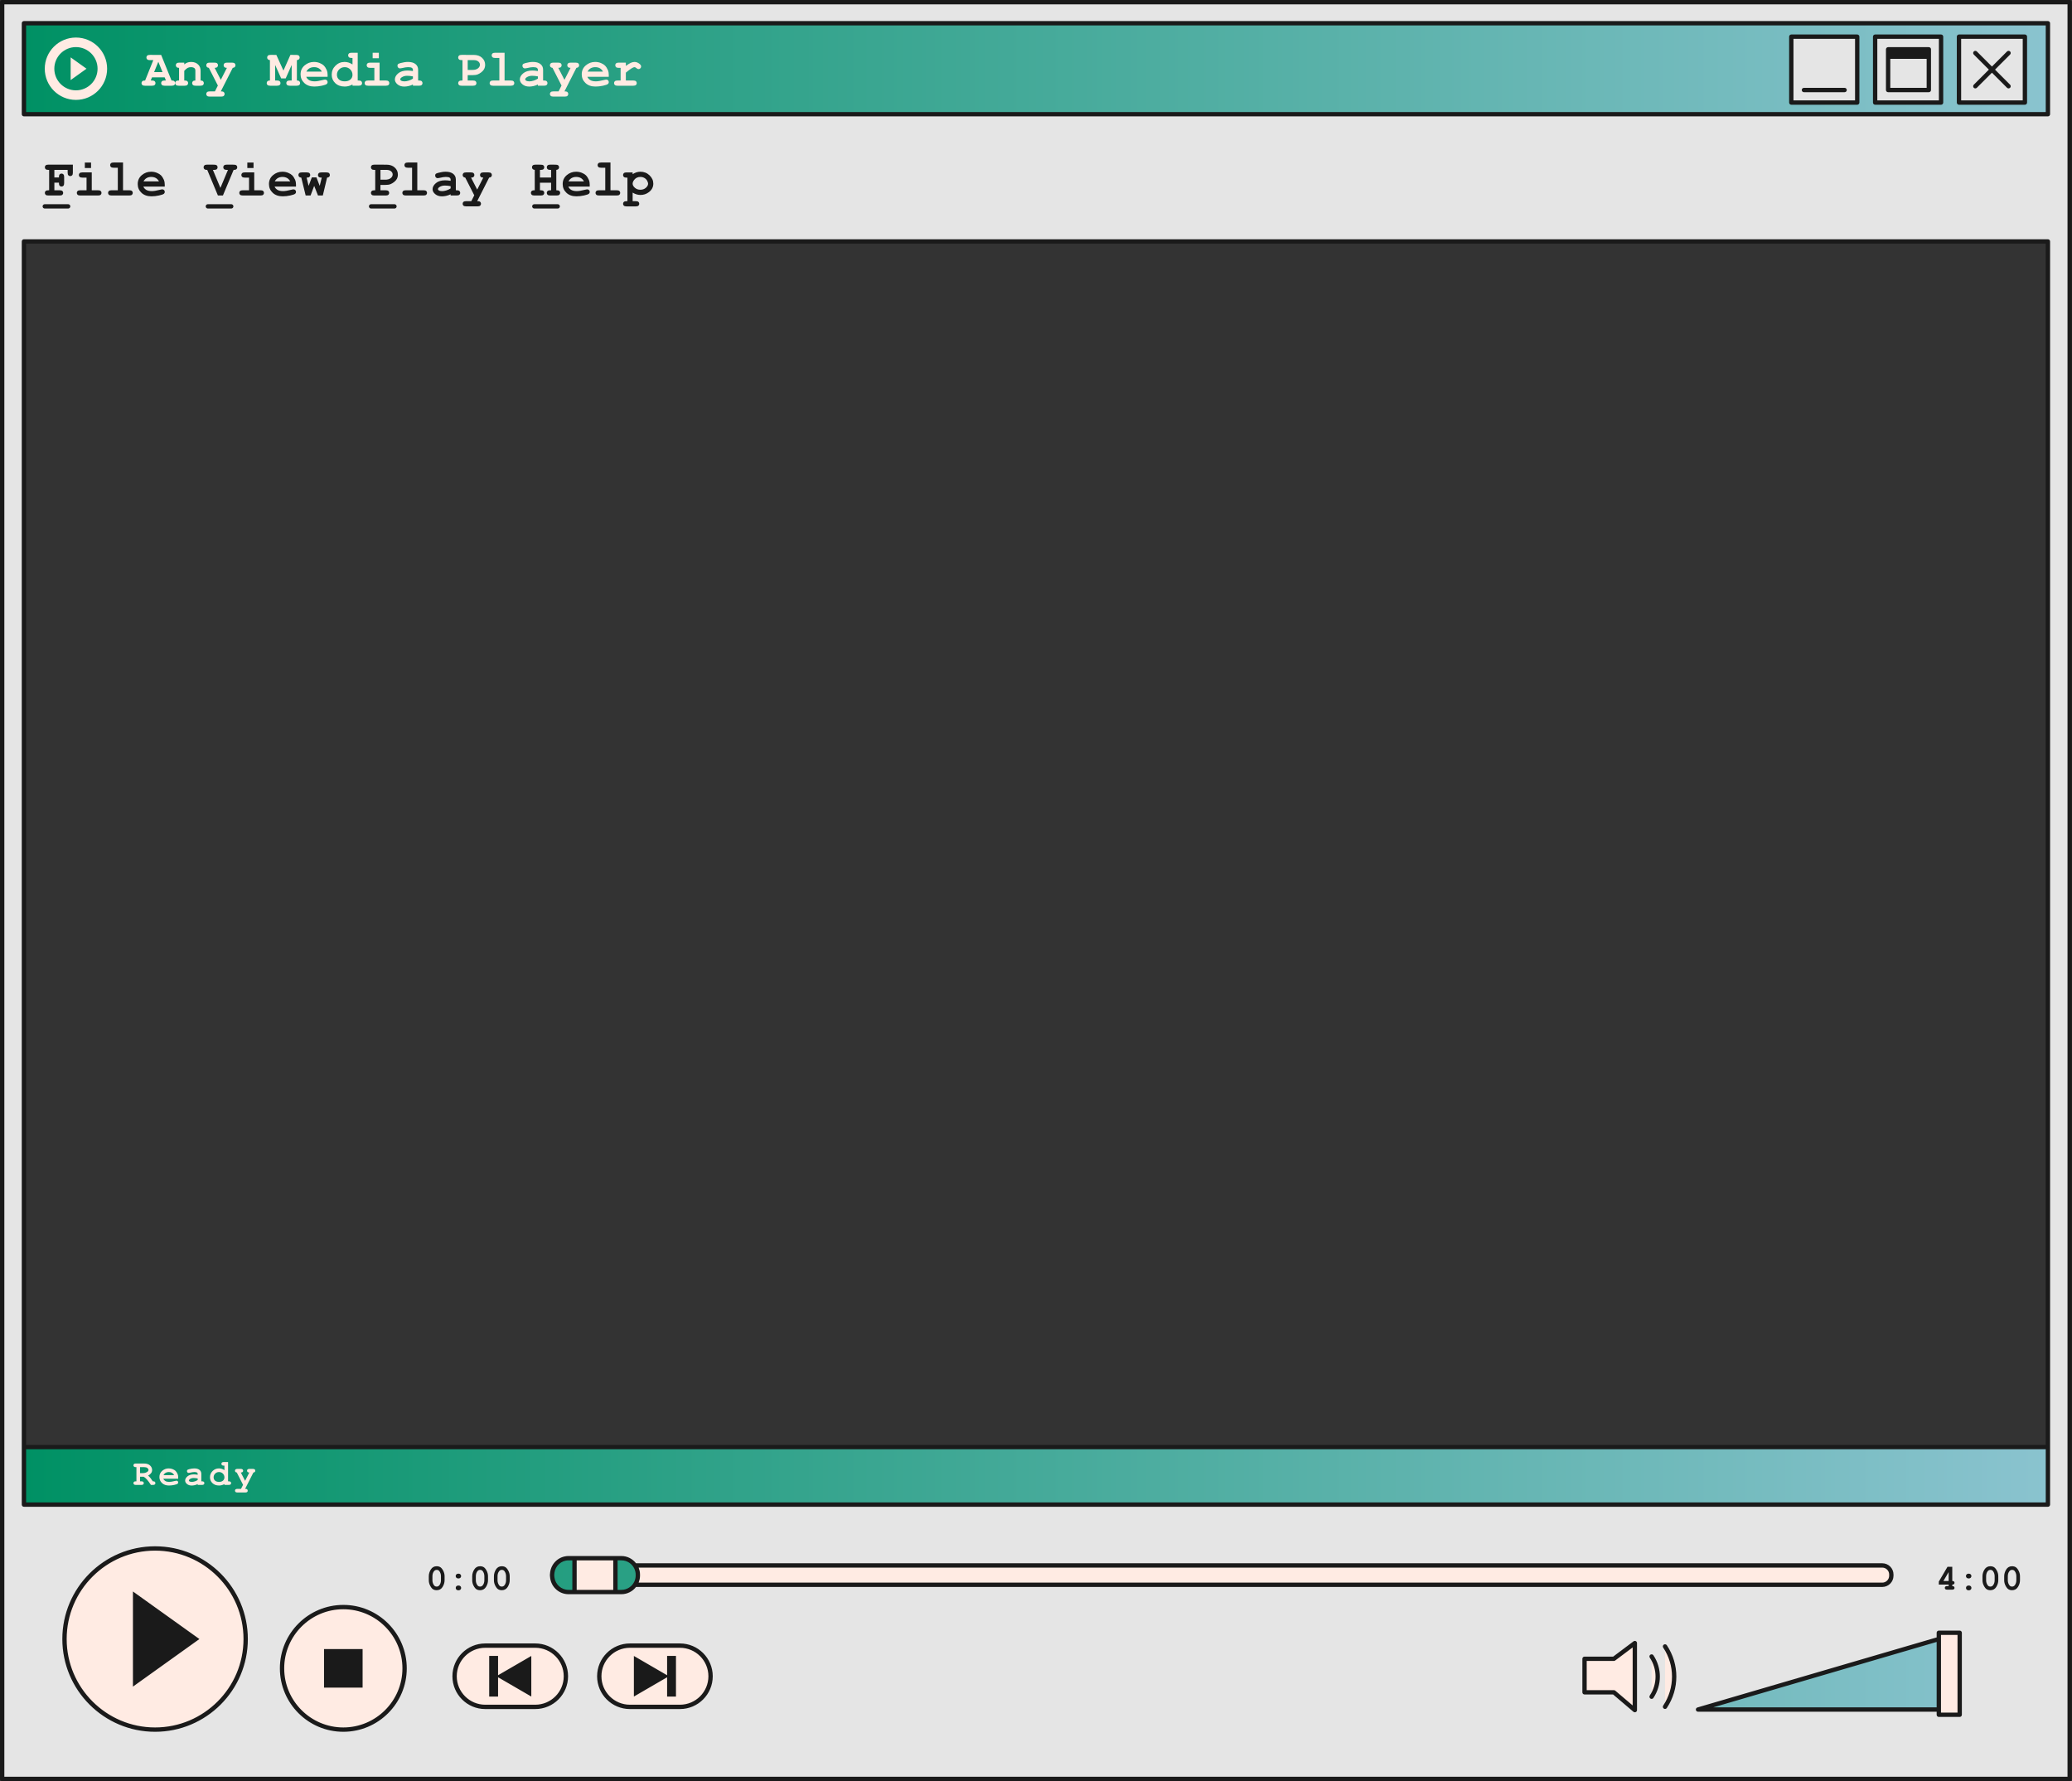
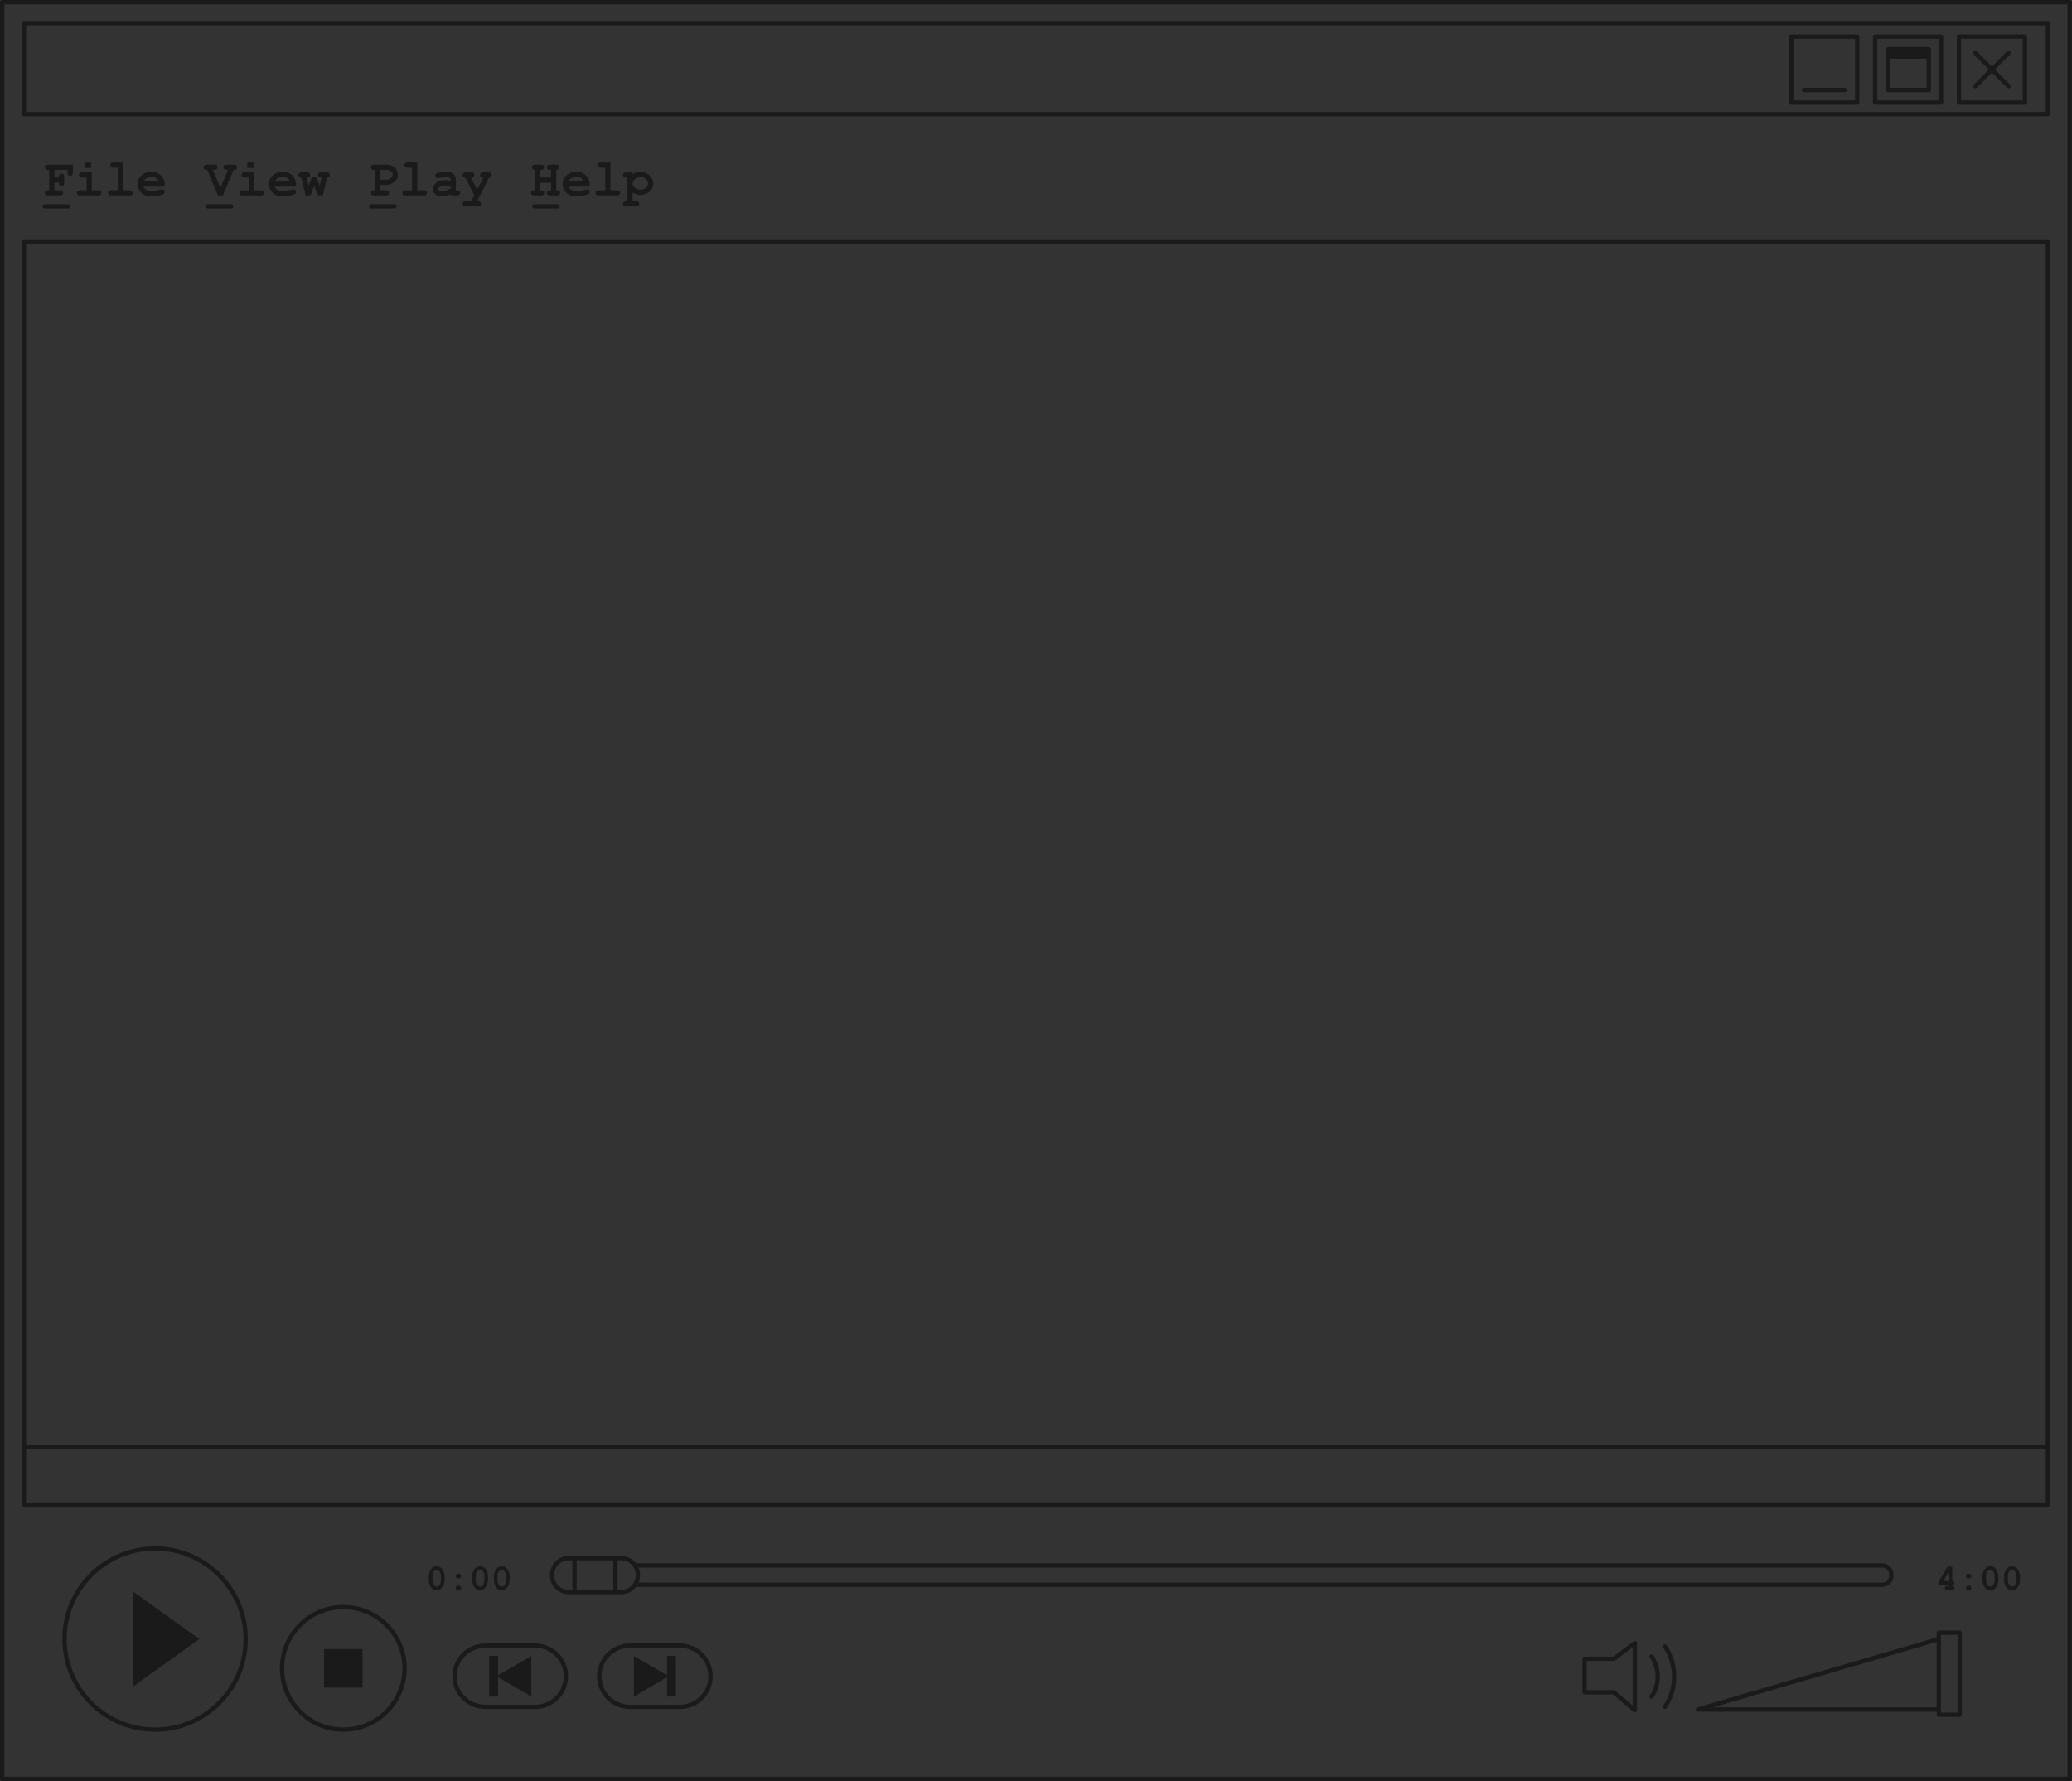
<svg xmlns="http://www.w3.org/2000/svg" xmlns:xlink="http://www.w3.org/1999/xlink" height="410.6" preserveAspectRatio="xMidYMid meet" version="1.0" viewBox="0.0 0.0 477.6 410.6" width="477.6" zoomAndPan="magnify">
  <rect x="0.0" y="0.0" width="477.6" height="410.6" fill="#333333" stroke="none" />
  <g id="change1_1">
-     <path d="M0.5,0.5v409.57h476.566V0.5H0.5z M472.048,346.834H5.518V55.656h466.53V346.834z" fill="#E5E5E5" />
-   </g>
+     </g>
  <g>
    <linearGradient gradientUnits="userSpaceOnUse" id="a" x1="5.518" x2="472.048" xlink:actuate="onLoad" xlink:show="other" xlink:type="simple" y1="199.715" y2="199.715">
      <stop offset="0" stop-color="#009164" />
      <stop offset="1" stop-color="#8ac3cf" />
    </linearGradient>
-     <path d="M472.048,346.834H5.518v-13.267h466.53V346.834z M391.398,394.074h55.505v-16.253L391.398,394.074z M131.047,366.987h12.188c2.093,0,3.79-1.697,3.79-3.79v-0.223c0-2.093-1.697-3.79-3.79-3.79h-12.188 c-2.093,0-3.79,1.697-3.79,3.79v0.223C127.258,365.29,128.954,366.987,131.047,366.987z M472.048,5.356v20.967H5.518V5.356H472.048 z M428.094,8.452H412.9v15.194h15.194V8.452z M447.418,8.452h-15.194v15.194h15.194V8.452z M466.743,8.452h-15.193v15.194h15.193 V8.452z" fill="url(#a)" />
  </g>
  <g id="change2_1">
-     <path d="M56.628,377.821c0,11.532-9.348,20.88-20.88,20.88s-20.88-9.348-20.88-20.88 c0-11.532,9.348-20.88,20.88-20.88S56.628,366.289,56.628,377.821z M79.136,370.453c-7.801,0-14.124,6.324-14.124,14.124 s6.324,14.124,14.124,14.124s14.124-6.324,14.124-14.124S86.936,370.453,79.136,370.453z M130.442,386.399L130.442,386.399 c0-3.9-3.162-7.062-7.062-7.062h-11.533c-3.9,0-7.062,3.162-7.062,7.062v0c0,3.9,3.162,7.062,7.062,7.062h11.533 C127.281,393.461,130.442,390.299,130.442,386.399z M163.79,386.399L163.79,386.399c0-3.9-3.162-7.062-7.062-7.062h-11.533 c-3.9,0-7.062,3.162-7.062,7.062v0c0,3.9,3.162,7.062,7.062,7.062h11.533C160.628,393.461,163.79,390.299,163.79,386.399z M141.857,359.184h-9.431v7.803h9.431V359.184z M127.258,362.947v0.027c0-0.158,0.028-0.309,0.046-0.462 C127.275,362.652,127.258,362.797,127.258,362.947z M127.258,363.197v0.027c0,0.149,0.017,0.294,0.046,0.435 C127.285,363.506,127.258,363.355,127.258,363.197z M433.866,360.855H146.378c0.408,0.605,0.647,1.334,0.647,2.119v0.223 c0,0.785-0.239,1.514-0.647,2.119h287.488c1.155,0,2.091-0.936,2.091-2.091v-0.278 C435.957,361.792,435.021,360.855,433.866,360.855z M372.002,382.372h-6.763v7.729h6.763l4.831,4.106v-15.458L372.002,382.372z M380.697,391.116L380.697,391.116c1.872-2.808,1.872-6.467,0-9.275l0,0 M383.789,393.435L383.789,393.435 c2.808-4.212,2.808-9.7,0-13.912h0 M451.713,376.376h-4.81v18.901h4.81V376.376z M38.244,18.557h-0.293 c-0.289,0-0.495,0.056-0.618,0.167s-0.185,0.255-0.185,0.431c0,0.18,0.062,0.325,0.185,0.437s0.329,0.167,0.618,0.167h1.617 c0.289,0,0.494-0.056,0.615-0.167s0.182-0.255,0.182-0.431c0-0.211-0.09-0.381-0.27-0.51c-0.09-0.062-0.275-0.094-0.557-0.094 l-2.391-5.9l-2.596-0.006c-0.289,0-0.495,0.056-0.618,0.167s-0.185,0.257-0.185,0.437s0.062,0.325,0.185,0.437 s0.329,0.167,0.618,0.167h0.785l-1.887,4.699c-0.297-0.008-0.51,0.045-0.639,0.158s-0.193,0.26-0.193,0.439 s0.062,0.325,0.185,0.437s0.329,0.167,0.618,0.167h1.617c0.289,0,0.495-0.056,0.618-0.167s0.185-0.255,0.185-0.431 c0-0.18-0.062-0.325-0.185-0.437s-0.329-0.167-0.618-0.167h-0.293l0.293-0.732h2.918L38.244,18.557z M35.52,16.624l0.973-2.379 l0.967,2.379H35.52z M41.332,14.438c-0.289,0-0.495,0.056-0.618,0.167s-0.185,0.255-0.185,0.431s0.061,0.32,0.182,0.434 s0.309,0.17,0.562,0.17v2.918c-0.309,0-0.51,0.029-0.604,0.088c-0.188,0.121-0.281,0.291-0.281,0.51 c0,0.18,0.062,0.325,0.185,0.437s0.329,0.167,0.618,0.167h1.365c0.289,0,0.495-0.056,0.618-0.167s0.185-0.255,0.185-0.431 c0-0.227-0.096-0.398-0.287-0.516c-0.09-0.059-0.289-0.088-0.598-0.088v-2.232c0.32-0.348,0.585-0.575,0.794-0.683 s0.452-0.161,0.729-0.161c0.367,0,0.643,0.078,0.826,0.234c0.141,0.121,0.211,0.312,0.211,0.574v2.268 c-0.254,0-0.441,0.056-0.562,0.167s-0.182,0.255-0.182,0.431c0,0.18,0.062,0.325,0.185,0.437s0.329,0.167,0.618,0.167h1.084 c0.289,0,0.495-0.056,0.618-0.167s0.185-0.255,0.185-0.431c0-0.18-0.061-0.325-0.182-0.437s-0.309-0.167-0.562-0.167v-2.232 c0-0.57-0.164-1.031-0.492-1.383c-0.414-0.441-0.977-0.662-1.688-0.662c-0.309,0-0.595,0.047-0.858,0.141s-0.505,0.234-0.724,0.422 v-0.404H41.332z M49.541,21.065h-1.195c-0.289,0-0.495,0.056-0.618,0.167s-0.185,0.257-0.185,0.437 c0,0.176,0.062,0.319,0.185,0.431s0.329,0.167,0.618,0.167h2.619c0.289,0,0.495-0.056,0.618-0.167s0.185-0.255,0.185-0.431 c0-0.223-0.094-0.395-0.281-0.516c-0.094-0.059-0.291-0.088-0.592-0.088l2.754-5.426c0.207-0.016,0.363-0.079,0.469-0.19 s0.158-0.247,0.158-0.407c0-0.18-0.062-0.325-0.185-0.437s-0.327-0.167-0.612-0.167h-1.131c-0.289,0-0.495,0.056-0.618,0.167 s-0.185,0.255-0.185,0.431c0,0.18,0.062,0.325,0.185,0.437s0.313,0.167,0.571,0.167l-1.406,2.76l-1.418-2.76 c0.266,0,0.46-0.056,0.583-0.167s0.185-0.255,0.185-0.431c0-0.18-0.062-0.325-0.185-0.437s-0.329-0.167-0.618-0.167h-1.096 c-0.289,0-0.495,0.056-0.618,0.167s-0.185,0.257-0.185,0.437c0,0.156,0.051,0.289,0.152,0.398s0.25,0.176,0.445,0.199l2.08,4.078 L49.541,21.065z M64.811,18.071h1.043l1.377-3.094v3.58h-0.439c-0.285,0-0.489,0.056-0.612,0.167s-0.185,0.255-0.185,0.431 c0,0.18,0.062,0.325,0.185,0.437s0.327,0.167,0.612,0.167h1.582c0.289,0,0.495-0.056,0.618-0.167s0.185-0.255,0.185-0.431 s-0.061-0.32-0.182-0.434s-0.309-0.17-0.562-0.17v-4.699c0.207-0.02,0.365-0.084,0.475-0.193s0.164-0.246,0.164-0.41 c0-0.18-0.062-0.324-0.185-0.434s-0.329-0.164-0.618-0.164l-1.33-0.006l-1.605,3.621l-1.635-3.615l-1.318-0.006 c-0.289,0-0.495,0.056-0.618,0.167s-0.185,0.257-0.185,0.437c0,0.164,0.054,0.301,0.161,0.41s0.267,0.174,0.478,0.193v4.699 c-0.254,0-0.441,0.056-0.562,0.167s-0.182,0.255-0.182,0.431c0,0.18,0.062,0.325,0.185,0.437s0.329,0.167,0.618,0.167h1.576 c0.289,0,0.495-0.056,0.618-0.167s0.185-0.255,0.185-0.431c0-0.18-0.062-0.325-0.185-0.437s-0.329-0.167-0.618-0.167h-0.434v-3.58 L64.811,18.071z M75.51,17.198c0-0.391-0.062-0.734-0.188-1.031c-0.184-0.426-0.416-0.783-0.697-1.072 c-0.199-0.199-0.503-0.385-0.911-0.557s-0.856-0.258-1.345-0.258c-0.812,0-1.53,0.265-2.153,0.794s-0.935,1.216-0.935,2.06 c0,0.793,0.288,1.461,0.864,2.004s1.345,0.814,2.306,0.814c0.559,0,1.141-0.065,1.746-0.196s0.986-0.269,1.143-0.413 c0.117-0.109,0.176-0.242,0.176-0.398c0-0.172-0.055-0.314-0.164-0.428s-0.244-0.17-0.404-0.17c-0.117,0-0.328,0.039-0.633,0.117 c-0.738,0.191-1.33,0.287-1.775,0.287c-0.543,0-0.974-0.096-1.292-0.287s-0.54-0.443-0.665-0.756h4.928V17.198z M70.617,16.506 c0.188-0.344,0.43-0.601,0.727-0.771s0.648-0.255,1.055-0.255c0.41,0,0.764,0.085,1.061,0.255s0.537,0.427,0.721,0.771H70.617z M81.047,12.159c-0.289,0-0.495,0.056-0.618,0.167s-0.185,0.257-0.185,0.437c0,0.176,0.062,0.319,0.185,0.431 s0.329,0.167,0.618,0.167h0.205v1.494c-0.293-0.191-0.59-0.335-0.891-0.431s-0.607-0.144-0.92-0.144 c-0.832,0-1.537,0.287-2.115,0.861s-0.867,1.268-0.867,2.08c0,0.777,0.275,1.427,0.826,1.948s1.277,0.782,2.18,0.782 c0.32,0,0.63-0.041,0.929-0.123s0.585-0.203,0.858-0.363v0.293h1.406c0.289,0,0.495-0.056,0.618-0.167s0.185-0.255,0.185-0.431 c0-0.18-0.062-0.325-0.188-0.437s-0.33-0.167-0.615-0.167h-0.205v-6.398H81.047z M80.777,18.326 c-0.316,0.283-0.758,0.425-1.324,0.425c-0.57,0-1.012-0.142-1.324-0.425s-0.469-0.646-0.469-1.087c0-0.484,0.174-0.898,0.521-1.242 s0.771-0.516,1.271-0.516c0.504,0,0.93,0.172,1.277,0.516s0.521,0.764,0.521,1.26C81.252,17.686,81.094,18.042,80.777,18.326z M85.324,14.438c-0.289,0-0.495,0.056-0.618,0.167s-0.185,0.255-0.185,0.431c0,0.18,0.062,0.325,0.188,0.437 s0.33,0.167,0.615,0.167h0.967v2.918H84.85c-0.289,0-0.495,0.056-0.618,0.167s-0.185,0.255-0.185,0.431 c0,0.18,0.062,0.325,0.185,0.437s0.329,0.167,0.618,0.167h4.084c0.289,0,0.495-0.056,0.618-0.167s0.185-0.255,0.185-0.431 c0-0.18-0.062-0.325-0.185-0.437s-0.329-0.167-0.618-0.167h-1.441v-4.119H85.324z M85.898,12.159v1.271h1.43v-1.271H85.898z M96.586,19.758c0.289,0,0.495-0.056,0.618-0.167s0.185-0.255,0.185-0.431c0-0.18-0.062-0.325-0.185-0.437 s-0.329-0.167-0.618-0.167h-0.205v-2.473c0-0.559-0.206-0.999-0.618-1.321s-0.991-0.483-1.737-0.483 c-0.25,0-0.529,0.024-0.838,0.073s-0.611,0.114-0.908,0.196c-0.223,0.062-0.369,0.116-0.439,0.161s-0.125,0.104-0.164,0.179 s-0.059,0.162-0.059,0.264c0,0.18,0.056,0.327,0.167,0.442s0.247,0.173,0.407,0.173c0.117,0,0.281-0.025,0.492-0.076 c0.566-0.141,1.027-0.211,1.383-0.211c0.434,0,0.728,0.057,0.882,0.17s0.231,0.26,0.231,0.439v0.287 c-0.477-0.078-0.896-0.117-1.26-0.117c-0.906,0-1.616,0.216-2.13,0.647s-0.771,0.899-0.771,1.403c0,0.414,0.201,0.792,0.604,1.134 s0.926,0.513,1.57,0.513c0.297,0,0.627-0.04,0.99-0.12s0.695-0.2,0.996-0.36v0.281H96.586z M95.18,18.124 c-0.285,0.195-0.61,0.35-0.976,0.463s-0.692,0.17-0.981,0.17c-0.34,0-0.607-0.064-0.803-0.193c-0.105-0.07-0.158-0.162-0.158-0.275 c0-0.156,0.109-0.311,0.328-0.463c0.352-0.238,0.771-0.357,1.26-0.357c0.406,0,0.85,0.047,1.33,0.141V18.124z M108.943,17.321 c0.484,0,0.874-0.058,1.169-0.173s0.584-0.287,0.867-0.516s0.485-0.46,0.606-0.694c0.16-0.312,0.24-0.645,0.24-0.996 c0-0.637-0.237-1.177-0.712-1.62s-1.118-0.665-1.931-0.665l-2.766-0.006c-0.289,0-0.495,0.056-0.618,0.167 s-0.185,0.257-0.185,0.437s0.062,0.325,0.185,0.437s0.329,0.167,0.618,0.167h0.188v4.699h-0.188c-0.285,0-0.49,0.056-0.615,0.167 s-0.188,0.255-0.188,0.431c0,0.18,0.062,0.325,0.185,0.437s0.329,0.167,0.618,0.167h2.602c0.289,0,0.495-0.056,0.618-0.167 s0.185-0.255,0.185-0.431c0-0.18-0.062-0.325-0.185-0.437s-0.329-0.167-0.618-0.167h-1.213v-1.236H108.943z M107.807,13.858h1.383 c0.461,0,0.815,0.105,1.063,0.316s0.372,0.457,0.372,0.738c0,0.332-0.153,0.616-0.46,0.853s-0.722,0.354-1.245,0.354h-1.113V13.858 z M114.135,12.159c-0.289,0-0.495,0.056-0.618,0.167s-0.185,0.255-0.185,0.431c0,0.18,0.062,0.325,0.188,0.437 s0.33,0.167,0.615,0.167h0.967v5.197h-1.441c-0.289,0-0.495,0.056-0.618,0.167s-0.185,0.255-0.185,0.431 c0,0.18,0.062,0.325,0.185,0.437s0.329,0.167,0.618,0.167h4.084c0.289,0,0.495-0.056,0.618-0.167s0.185-0.255,0.185-0.431 c0-0.18-0.062-0.325-0.185-0.437s-0.329-0.167-0.618-0.167h-1.441v-6.398H114.135z M125.391,19.758 c0.289,0,0.495-0.056,0.618-0.167s0.185-0.255,0.185-0.431c0-0.18-0.062-0.325-0.185-0.437s-0.329-0.167-0.618-0.167h-0.205v-2.473 c0-0.559-0.206-0.999-0.618-1.321s-0.991-0.483-1.737-0.483c-0.25,0-0.529,0.024-0.838,0.073s-0.611,0.114-0.908,0.196 c-0.223,0.062-0.369,0.116-0.439,0.161s-0.125,0.104-0.164,0.179s-0.059,0.162-0.059,0.264c0,0.18,0.056,0.327,0.167,0.442 s0.247,0.173,0.407,0.173c0.117,0,0.281-0.025,0.492-0.076c0.566-0.141,1.027-0.211,1.383-0.211c0.434,0,0.728,0.057,0.882,0.17 s0.231,0.26,0.231,0.439v0.287c-0.477-0.078-0.896-0.117-1.26-0.117c-0.906,0-1.616,0.216-2.13,0.647s-0.771,0.899-0.771,1.403 c0,0.414,0.201,0.792,0.604,1.134s0.926,0.513,1.57,0.513c0.297,0,0.627-0.04,0.99-0.12s0.695-0.2,0.996-0.36v0.281H125.391z M123.984,18.124c-0.285,0.195-0.61,0.35-0.976,0.463s-0.692,0.17-0.981,0.17c-0.34,0-0.607-0.064-0.803-0.193 c-0.105-0.07-0.158-0.162-0.158-0.275c0-0.156,0.109-0.311,0.328-0.463c0.352-0.238,0.771-0.357,1.26-0.357 c0.406,0,0.85,0.047,1.33,0.141V18.124z M128.754,21.065h-1.195c-0.289,0-0.495,0.056-0.618,0.167s-0.185,0.257-0.185,0.437 c0,0.176,0.062,0.319,0.185,0.431s0.329,0.167,0.618,0.167h2.619c0.289,0,0.495-0.056,0.618-0.167s0.185-0.255,0.185-0.431 c0-0.223-0.094-0.395-0.281-0.516c-0.094-0.059-0.291-0.088-0.592-0.088l2.754-5.426c0.207-0.016,0.363-0.079,0.469-0.19 s0.158-0.247,0.158-0.407c0-0.18-0.062-0.325-0.185-0.437s-0.327-0.167-0.612-0.167h-1.131c-0.289,0-0.495,0.056-0.618,0.167 s-0.185,0.255-0.185,0.431c0,0.18,0.062,0.325,0.185,0.437s0.313,0.167,0.571,0.167l-1.406,2.76l-1.418-2.76 c0.266,0,0.46-0.056,0.583-0.167s0.185-0.255,0.185-0.431c0-0.18-0.062-0.325-0.185-0.437s-0.329-0.167-0.618-0.167h-1.096 c-0.289,0-0.495,0.056-0.618,0.167s-0.185,0.257-0.185,0.437c0,0.156,0.051,0.289,0.152,0.398s0.25,0.176,0.445,0.199l2.08,4.078 L128.754,21.065z M140.32,17.198c0-0.391-0.062-0.734-0.188-1.031c-0.184-0.426-0.416-0.783-0.697-1.072 c-0.199-0.199-0.503-0.385-0.911-0.557s-0.856-0.258-1.345-0.258c-0.812,0-1.53,0.265-2.153,0.794s-0.935,1.216-0.935,2.06 c0,0.793,0.288,1.461,0.864,2.004s1.345,0.814,2.306,0.814c0.559,0,1.141-0.065,1.746-0.196s0.986-0.269,1.143-0.413 c0.117-0.109,0.176-0.242,0.176-0.398c0-0.172-0.055-0.314-0.164-0.428s-0.244-0.17-0.404-0.17c-0.117,0-0.328,0.039-0.633,0.117 c-0.738,0.191-1.33,0.287-1.775,0.287c-0.543,0-0.974-0.096-1.292-0.287s-0.54-0.443-0.665-0.756h4.928V17.198z M135.428,16.506 c0.188-0.344,0.43-0.601,0.727-0.771s0.648-0.255,1.055-0.255c0.41,0,0.764,0.085,1.061,0.255s0.537,0.427,0.721,0.771H135.428z M142.623,14.438c-0.289,0-0.495,0.056-0.618,0.167s-0.185,0.255-0.185,0.431c0,0.18,0.062,0.325,0.185,0.437 s0.329,0.167,0.618,0.167h0.434v2.918h-0.715c-0.289,0-0.495,0.056-0.618,0.167s-0.185,0.255-0.185,0.431 c0,0.18,0.062,0.325,0.185,0.437s0.329,0.167,0.618,0.167h3.627c0.289,0,0.495-0.056,0.618-0.167s0.185-0.255,0.185-0.431 c0-0.18-0.062-0.325-0.185-0.437s-0.329-0.167-0.618-0.167h-1.711v-1.811c0.5-0.422,0.917-0.738,1.251-0.949 s0.585-0.316,0.753-0.316c0.129,0,0.275,0.074,0.439,0.223s0.32,0.223,0.469,0.223c0.168,0,0.312-0.06,0.431-0.179 s0.179-0.265,0.179-0.437c0-0.203-0.125-0.402-0.375-0.598c-0.367-0.289-0.746-0.434-1.137-0.434c-0.254,0-0.526,0.061-0.817,0.182 s-0.688,0.363-1.192,0.727v-0.75H142.623z M19.943,15.84l-3.657-2.617v5.235L19.943,15.84z M24.692,15.84 c0,3.969-3.218,7.187-7.187,7.187s-7.187-3.218-7.187-7.187c0-3.969,3.218-7.187,7.187-7.187S24.692,11.871,24.692,15.84z M22.489,15.84c0-2.752-2.231-4.984-4.984-4.984s-4.984,2.231-4.984,4.984c0,2.753,2.231,4.984,4.984,4.984 S22.489,18.592,22.489,15.84z M32.282,340.411v1.05h0.301c0.201,0,0.345,0.039,0.43,0.116c0.086,0.077,0.129,0.179,0.129,0.304 c0,0.122-0.043,0.222-0.129,0.299c-0.085,0.077-0.229,0.116-0.43,0.116h-1.266c-0.201,0-0.344-0.039-0.43-0.116 c-0.085-0.077-0.128-0.179-0.128-0.303c0-0.122,0.043-0.223,0.13-0.3s0.229-0.116,0.428-0.116h0.13v-3.265h-0.13 c-0.201,0-0.344-0.038-0.43-0.116c-0.085-0.077-0.128-0.178-0.128-0.303s0.043-0.227,0.128-0.304 c0.086-0.077,0.229-0.116,0.43-0.116l1.889,0.005c0.589,0,1.046,0.146,1.37,0.438c0.324,0.291,0.486,0.646,0.486,1.064 c0,0.261-0.076,0.497-0.228,0.71c-0.152,0.213-0.382,0.402-0.688,0.568c0.177,0.154,0.365,0.353,0.566,0.594 c0.124,0.155,0.293,0.396,0.505,0.725c0.211,0,0.351,0.022,0.419,0.065c0.122,0.084,0.184,0.202,0.184,0.354 c0,0.122-0.043,0.222-0.127,0.299s-0.227,0.116-0.427,0.116H34.79c-0.676-1.045-1.236-1.673-1.682-1.885H32.282z M32.282,339.576 h0.651c0.241,0,0.457-0.036,0.647-0.109c0.255-0.098,0.427-0.201,0.515-0.31s0.133-0.216,0.133-0.321 c0-0.158-0.085-0.304-0.253-0.438c-0.168-0.135-0.414-0.202-0.736-0.202h-0.957V339.576z M41.074,340.871h-3.423 c0.086,0.217,0.24,0.393,0.462,0.525c0.221,0.133,0.521,0.199,0.897,0.199c0.31,0,0.721-0.066,1.233-0.199 c0.212-0.055,0.358-0.082,0.439-0.082c0.111,0,0.205,0.04,0.281,0.118c0.076,0.079,0.114,0.178,0.114,0.298 c0,0.108-0.041,0.2-0.122,0.276c-0.109,0.101-0.374,0.196-0.794,0.287c-0.421,0.091-0.825,0.137-1.214,0.137 c-0.667,0-1.201-0.189-1.602-0.566s-0.601-0.841-0.601-1.393c0-0.586,0.217-1.062,0.649-1.431c0.433-0.367,0.932-0.552,1.496-0.552 c0.339,0,0.65,0.06,0.935,0.18c0.283,0.119,0.494,0.248,0.633,0.387c0.195,0.2,0.356,0.449,0.484,0.745 c0.087,0.206,0.13,0.444,0.13,0.716V340.871z M40.15,340.036c-0.128-0.238-0.294-0.417-0.501-0.535 c-0.206-0.118-0.451-0.177-0.736-0.177c-0.282,0-0.526,0.059-0.733,0.177c-0.206,0.118-0.374,0.297-0.504,0.535H40.15z M45.568,342.296v-0.195c-0.209,0.111-0.439,0.194-0.692,0.25c-0.252,0.056-0.481,0.084-0.688,0.084 c-0.448,0-0.812-0.119-1.092-0.356c-0.279-0.237-0.419-0.5-0.419-0.788c0-0.35,0.179-0.675,0.535-0.975 c0.357-0.3,0.851-0.45,1.479-0.45c0.253,0,0.545,0.027,0.876,0.082v-0.2c0-0.124-0.054-0.227-0.161-0.305 c-0.107-0.079-0.312-0.118-0.612-0.118c-0.247,0-0.567,0.049-0.961,0.146c-0.146,0.035-0.261,0.053-0.342,0.053 c-0.111,0-0.206-0.04-0.283-0.12s-0.116-0.183-0.116-0.308c0-0.07,0.014-0.131,0.041-0.183s0.065-0.093,0.114-0.124 s0.15-0.068,0.305-0.112c0.206-0.057,0.417-0.103,0.631-0.137c0.215-0.033,0.409-0.051,0.583-0.051c0.518,0,0.92,0.112,1.207,0.336 c0.286,0.224,0.429,0.53,0.429,0.918v1.718h0.143c0.201,0,0.344,0.039,0.43,0.116s0.128,0.179,0.128,0.304 c0,0.122-0.042,0.222-0.128,0.299s-0.229,0.116-0.43,0.116H45.568z M45.568,340.802c-0.334-0.065-0.643-0.098-0.925-0.098 c-0.339,0-0.631,0.083-0.875,0.248c-0.151,0.106-0.228,0.214-0.228,0.322c0,0.078,0.036,0.143,0.109,0.191 c0.136,0.089,0.322,0.134,0.558,0.134c0.201,0,0.429-0.039,0.683-0.118c0.254-0.078,0.479-0.186,0.678-0.321V340.802z M52.569,337.016v4.445h0.143c0.198,0,0.341,0.039,0.428,0.116s0.13,0.179,0.13,0.304c0,0.122-0.043,0.222-0.128,0.299 c-0.086,0.077-0.229,0.116-0.43,0.116h-0.978v-0.203c-0.189,0.111-0.389,0.195-0.596,0.252c-0.208,0.057-0.423,0.086-0.646,0.086 c-0.627,0-1.132-0.182-1.515-0.544s-0.574-0.813-0.574-1.354c0-0.564,0.201-1.046,0.603-1.445c0.402-0.398,0.892-0.599,1.47-0.599 c0.218,0,0.431,0.033,0.64,0.1c0.209,0.067,0.415,0.167,0.618,0.3v-1.038h-0.142c-0.201,0-0.345-0.039-0.43-0.116 c-0.086-0.077-0.129-0.177-0.129-0.299c0-0.125,0.043-0.227,0.129-0.304c0.085-0.077,0.229-0.116,0.43-0.116H52.569z M51.734,340.558c0-0.345-0.12-0.637-0.362-0.875c-0.241-0.239-0.537-0.358-0.887-0.358c-0.348,0-0.643,0.119-0.884,0.358 c-0.241,0.238-0.362,0.526-0.362,0.862c0,0.308,0.108,0.559,0.326,0.756c0.217,0.196,0.523,0.295,0.92,0.295 c0.394,0,0.7-0.099,0.92-0.295C51.625,341.104,51.734,340.856,51.734,340.558z M56.024,342.268l-1.445-2.834 c-0.136-0.016-0.238-0.062-0.309-0.138c-0.071-0.076-0.106-0.169-0.106-0.277c0-0.125,0.043-0.226,0.129-0.303 c0.085-0.078,0.229-0.116,0.429-0.116h0.762c0.201,0,0.344,0.038,0.43,0.116c0.085,0.077,0.128,0.178,0.128,0.303 c0,0.122-0.043,0.222-0.128,0.3c-0.086,0.077-0.221,0.115-0.405,0.115l0.985,1.918l0.977-1.918c-0.179,0-0.312-0.038-0.396-0.115 c-0.086-0.078-0.129-0.179-0.129-0.304c0-0.122,0.043-0.222,0.129-0.299c0.085-0.078,0.229-0.116,0.43-0.116h0.785 c0.198,0,0.34,0.038,0.426,0.116c0.085,0.077,0.128,0.178,0.128,0.303c0,0.111-0.036,0.206-0.11,0.283 c-0.073,0.077-0.182,0.121-0.325,0.132l-1.913,3.771c0.209,0,0.346,0.02,0.411,0.061c0.13,0.084,0.195,0.204,0.195,0.358 c0,0.122-0.043,0.222-0.128,0.299c-0.086,0.078-0.229,0.116-0.43,0.116h-1.82c-0.2,0-0.344-0.038-0.429-0.116 c-0.086-0.077-0.129-0.177-0.129-0.299c0-0.125,0.043-0.226,0.129-0.304c0.085-0.077,0.229-0.115,0.429-0.115h0.831L56.024,342.268 z" fill="#FFEBE3" />
-   </g>
+     </g>
  <g id="change3_1">
    <path d="M477.066,0H0.5C0.224,0,0,0.224,0,0.5v409.57c0,0.276,0.224,0.5,0.5,0.5h476.566c0.276,0,0.5-0.224,0.5-0.5 V0.5C477.566,0.224,477.343,0,477.066,0z M476.566,409.57H1V1h475.566V409.57z M5.518,26.824h466.53c0.276,0,0.5-0.224,0.5-0.5 V5.356c0-0.276-0.224-0.5-0.5-0.5H5.518c-0.276,0-0.5,0.224-0.5,0.5v20.968C5.018,26.6,5.242,26.824,5.518,26.824z M6.018,5.856 h465.53v19.968H6.018V5.856z M428.094,7.952H412.9c-0.276,0-0.5,0.224-0.5,0.5v15.194c0,0.276,0.224,0.5,0.5,0.5h15.193 c0.276,0,0.5-0.224,0.5-0.5V8.452C428.594,8.176,428.37,7.952,428.094,7.952z M427.594,23.146H413.4V8.952h14.193V23.146z M447.418,7.952h-15.193c-0.276,0-0.5,0.224-0.5,0.5v15.194c0,0.276,0.224,0.5,0.5,0.5h15.193c0.276,0,0.5-0.224,0.5-0.5V8.452 C447.918,8.176,447.694,7.952,447.418,7.952z M446.918,23.146h-14.193V8.952h14.193V23.146z M466.743,7.952h-15.194 c-0.276,0-0.5,0.224-0.5,0.5v15.194c0,0.276,0.224,0.5,0.5,0.5h15.194c0.276,0,0.5-0.224,0.5-0.5V8.452 C467.243,8.176,467.02,7.952,466.743,7.952z M466.243,23.146h-14.194V8.952h14.194V23.146z M435.217,21.251h9.382 c0.276,0,0.5-0.224,0.5-0.5V11.37c0-0.276-0.224-0.5-0.5-0.5h-9.382c-0.276,0-0.5,0.224-0.5,0.5v9.381 C434.717,21.027,434.94,21.251,435.217,21.251z M435.717,20.251v-6.689h8.382v6.689H435.717z M415.307,20.751 c0-0.276,0.224-0.5,0.5-0.5h9.381c0.276,0,0.5,0.224,0.5,0.5s-0.224,0.5-0.5,0.5h-9.381 C415.53,21.251,415.307,21.027,415.307,20.751z M454.963,19.525l3.476-3.476l-3.476-3.476c-0.195-0.195-0.195-0.512,0-0.707 s0.512-0.195,0.707,0l3.476,3.476l3.476-3.476c0.195-0.195,0.512-0.195,0.707,0s0.195,0.512,0,0.707l-3.476,3.476l3.476,3.476 c0.195,0.195,0.195,0.512,0,0.707c-0.098,0.098-0.226,0.146-0.354,0.146s-0.256-0.049-0.354-0.146l-3.476-3.476l-3.476,3.476 c-0.098,0.098-0.226,0.146-0.354,0.146s-0.256-0.049-0.354-0.146C454.768,20.037,454.768,19.721,454.963,19.525z M16.63,40.407 c-0.111,0.123-0.257,0.185-0.437,0.185c-0.176,0-0.319-0.061-0.431-0.182s-0.167-0.326-0.167-0.615v-0.633h-3.064v1.74h1.055 c0-0.312,0.029-0.514,0.088-0.604c0.121-0.191,0.293-0.287,0.516-0.287c0.176,0,0.319,0.062,0.431,0.185s0.167,0.329,0.167,0.618 v1.383c0,0.289-0.056,0.495-0.167,0.618S14.363,43,14.184,43c-0.219,0-0.389-0.096-0.51-0.287c-0.059-0.09-0.088-0.293-0.088-0.609 h-1.055v1.758h1.23c0.289,0,0.495,0.056,0.618,0.167s0.185,0.257,0.185,0.437c0,0.176-0.062,0.319-0.185,0.431 s-0.329,0.167-0.618,0.167h-2.619c-0.289,0-0.495-0.056-0.618-0.167s-0.185-0.257-0.185-0.437c0-0.176,0.062-0.319,0.188-0.431 s0.33-0.167,0.615-0.167h0.188v-4.699h-0.188c-0.289,0-0.495-0.056-0.618-0.167s-0.185-0.257-0.185-0.437s0.062-0.325,0.185-0.437 s0.329-0.167,0.618-0.167l5.654,0.006v1.834C16.797,40.08,16.741,40.284,16.63,40.407z M20.986,37.463v1.271h-1.43v-1.271H20.986z M19.949,43.861v-2.918h-0.967c-0.285,0-0.49-0.056-0.615-0.167S18.18,40.52,18.18,40.34c0-0.176,0.062-0.319,0.185-0.431 s0.329-0.167,0.618-0.167h2.168v4.119h1.441c0.289,0,0.495,0.056,0.618,0.167s0.185,0.257,0.185,0.437 c0,0.176-0.062,0.319-0.185,0.431s-0.329,0.167-0.618,0.167h-4.084c-0.289,0-0.495-0.056-0.618-0.167s-0.185-0.257-0.185-0.437 c0-0.176,0.062-0.319,0.185-0.431s0.329-0.167,0.618-0.167H19.949z M27.156,43.861v-5.197h-0.967c-0.285,0-0.49-0.056-0.615-0.167 s-0.188-0.257-0.188-0.437c0-0.176,0.062-0.319,0.185-0.431s0.329-0.167,0.618-0.167h2.168v6.398h1.441 c0.289,0,0.495,0.056,0.618,0.167s0.185,0.257,0.185,0.437c0,0.176-0.062,0.319-0.185,0.431s-0.329,0.167-0.618,0.167h-4.084 c-0.289,0-0.495-0.056-0.618-0.167s-0.185-0.257-0.185-0.437c0-0.176,0.062-0.319,0.185-0.431s0.329-0.167,0.618-0.167H27.156z M37.973,42.502c0-0.391-0.062-0.734-0.188-1.031c-0.184-0.426-0.416-0.783-0.697-1.072c-0.199-0.199-0.503-0.385-0.911-0.557 s-0.856-0.258-1.345-0.258c-0.812,0-1.53,0.265-2.153,0.794s-0.935,1.216-0.935,2.06c0,0.793,0.288,1.461,0.864,2.004 s1.345,0.814,2.306,0.814c0.559,0,1.141-0.065,1.746-0.196s0.986-0.269,1.143-0.413c0.117-0.109,0.176-0.242,0.176-0.398 c0-0.172-0.055-0.314-0.164-0.428s-0.244-0.17-0.404-0.17c-0.117,0-0.328,0.039-0.633,0.117c-0.738,0.191-1.33,0.287-1.775,0.287 c-0.543,0-0.974-0.096-1.292-0.287s-0.54-0.443-0.665-0.756h4.928V42.502z M33.08,41.811c0.188-0.344,0.43-0.601,0.727-0.771 s0.648-0.255,1.055-0.255c0.41,0,0.764,0.085,1.061,0.255s0.537,0.427,0.721,0.771H33.08z M53.851,39.162l-2.467,5.9H50.23 l-2.461-5.9c-0.281,0-0.467-0.031-0.557-0.094c-0.188-0.121-0.281-0.291-0.281-0.51c0-0.18,0.062-0.325,0.185-0.437 s0.329-0.167,0.618-0.167l1.623,0.006c0.285,0,0.489,0.055,0.612,0.164s0.185,0.254,0.185,0.434s-0.061,0.325-0.182,0.437 s-0.326,0.167-0.615,0.167h-0.281l1.729,4.148l1.74-4.148h-0.275c-0.289,0-0.495-0.056-0.618-0.167s-0.185-0.257-0.185-0.437 s0.062-0.325,0.185-0.437s0.329-0.167,0.618-0.167l1.611,0.006c0.289,0,0.495,0.055,0.618,0.164s0.185,0.254,0.185,0.434 c0,0.215-0.094,0.385-0.281,0.51C54.312,39.131,54.128,39.162,53.851,39.162z M58.439,37.463v1.271h-1.43v-1.271H58.439z M57.402,43.861v-2.918h-0.967c-0.285,0-0.49-0.056-0.615-0.167s-0.188-0.257-0.188-0.437c0-0.176,0.062-0.319,0.185-0.431 s0.329-0.167,0.618-0.167h2.168v4.119h1.441c0.289,0,0.495,0.056,0.618,0.167s0.185,0.257,0.185,0.437 c0,0.176-0.062,0.319-0.185,0.431s-0.329,0.167-0.618,0.167H55.96c-0.289,0-0.495-0.056-0.618-0.167s-0.185-0.257-0.185-0.437 c0-0.176,0.062-0.319,0.185-0.431s0.329-0.167,0.618-0.167H57.402z M68.224,42.502c0-0.391-0.062-0.734-0.188-1.031 c-0.184-0.426-0.416-0.783-0.697-1.072c-0.199-0.199-0.503-0.385-0.911-0.557s-0.856-0.258-1.345-0.258 c-0.812,0-1.53,0.265-2.153,0.794s-0.935,1.216-0.935,2.06c0,0.793,0.288,1.461,0.864,2.004s1.345,0.814,2.306,0.814 c0.559,0,1.141-0.065,1.746-0.196s0.986-0.269,1.143-0.413c0.117-0.109,0.176-0.242,0.176-0.398c0-0.172-0.055-0.314-0.164-0.428 s-0.244-0.17-0.404-0.17c-0.117,0-0.328,0.039-0.633,0.117c-0.738,0.191-1.33,0.287-1.775,0.287c-0.543,0-0.974-0.096-1.292-0.287 s-0.54-0.443-0.665-0.756h4.928V42.502z M63.332,41.811c0.188-0.344,0.43-0.601,0.727-0.771s0.648-0.255,1.055-0.255 c0.41,0,0.764,0.085,1.061,0.255s0.537,0.427,0.721,0.771H63.332z M71.3,40.803c-0.105,0.094-0.312,0.141-0.621,0.141l0.457,1.904 l0.744-1.951h1.066l0.75,1.951l0.469-1.904c-0.297,0-0.492-0.029-0.586-0.088c-0.188-0.121-0.281-0.293-0.281-0.516 c0-0.176,0.062-0.319,0.185-0.431s0.329-0.167,0.618-0.167h1.131c0.289,0,0.495,0.056,0.618,0.167s0.185,0.257,0.185,0.437 c0,0.16-0.054,0.296-0.161,0.407s-0.267,0.175-0.478,0.19l-0.984,4.119h-1.113l-0.879-2.215l-0.832,2.215h-1.131l-1.008-4.119 c-0.219-0.012-0.384-0.073-0.495-0.185s-0.167-0.251-0.167-0.419c0-0.176,0.062-0.319,0.185-0.431s0.329-0.167,0.618-0.167h1.119 c0.289,0,0.495,0.056,0.618,0.167s0.185,0.257,0.185,0.437S71.441,40.678,71.3,40.803z M91.712,40.246 c0-0.637-0.237-1.177-0.712-1.62s-1.118-0.665-1.931-0.665l-2.766-0.006c-0.289,0-0.495,0.056-0.618,0.167 s-0.185,0.257-0.185,0.437s0.062,0.325,0.185,0.437s0.329,0.167,0.618,0.167h0.188v4.699h-0.188c-0.285,0-0.49,0.056-0.615,0.167 s-0.188,0.255-0.188,0.431c0,0.18,0.062,0.325,0.185,0.437s0.329,0.167,0.618,0.167h2.602c0.289,0,0.495-0.056,0.618-0.167 s0.185-0.255,0.185-0.431c0-0.18-0.062-0.325-0.185-0.437s-0.329-0.167-0.618-0.167h-1.213v-1.236h1.137 c0.484,0,0.874-0.058,1.169-0.173s0.584-0.287,0.867-0.516s0.485-0.46,0.606-0.694C91.632,40.93,91.712,40.598,91.712,40.246z M90.051,41.069c-0.307,0.236-0.722,0.354-1.245,0.354h-1.113v-2.262h1.383c0.461,0,0.815,0.105,1.063,0.316 s0.372,0.457,0.372,0.738C90.511,40.549,90.357,40.833,90.051,41.069z M94.987,43.861v-5.197h-0.967 c-0.285,0-0.49-0.056-0.615-0.167s-0.188-0.257-0.188-0.437c0-0.176,0.062-0.319,0.185-0.431s0.329-0.167,0.618-0.167h2.168v6.398 h1.441c0.289,0,0.495,0.056,0.618,0.167s0.185,0.257,0.185,0.437c0,0.176-0.062,0.319-0.185,0.431s-0.329,0.167-0.618,0.167h-4.084 c-0.289,0-0.495-0.056-0.618-0.167s-0.185-0.257-0.185-0.437c0-0.176,0.062-0.319,0.185-0.431s0.329-0.167,0.618-0.167H94.987z M105.276,45.062c0.289,0,0.495-0.056,0.618-0.167s0.185-0.255,0.185-0.431c0-0.18-0.062-0.325-0.185-0.437 s-0.329-0.167-0.618-0.167h-0.205v-2.473c0-0.559-0.206-0.999-0.618-1.321s-0.991-0.483-1.737-0.483 c-0.25,0-0.529,0.024-0.838,0.073s-0.611,0.114-0.908,0.196c-0.223,0.062-0.369,0.116-0.439,0.161s-0.125,0.104-0.164,0.179 s-0.059,0.162-0.059,0.264c0,0.18,0.056,0.327,0.167,0.442s0.247,0.173,0.407,0.173c0.117,0,0.281-0.025,0.492-0.076 c0.566-0.141,1.027-0.211,1.383-0.211c0.434,0,0.728,0.057,0.882,0.17s0.231,0.26,0.231,0.439v0.287 c-0.477-0.078-0.896-0.117-1.26-0.117c-0.906,0-1.616,0.216-2.13,0.647s-0.771,0.899-0.771,1.403c0,0.414,0.201,0.792,0.604,1.134 s0.926,0.513,1.57,0.513c0.297,0,0.627-0.04,0.99-0.12s0.695-0.2,0.996-0.36v0.281H105.276z M102.895,43.891 c-0.365,0.113-0.692,0.17-0.981,0.17c-0.34,0-0.607-0.064-0.803-0.193c-0.105-0.07-0.158-0.162-0.158-0.275 c0-0.156,0.109-0.311,0.328-0.463c0.352-0.238,0.771-0.357,1.26-0.357c0.406,0,0.85,0.047,1.33,0.141v0.516 C103.585,43.623,103.26,43.777,102.895,43.891z M112.747,40.943l-2.754,5.426c0.301,0,0.498,0.029,0.592,0.088 c0.188,0.121,0.281,0.293,0.281,0.516c0,0.176-0.062,0.319-0.185,0.431s-0.329,0.167-0.618,0.167h-2.619 c-0.289,0-0.495-0.056-0.618-0.167s-0.185-0.255-0.185-0.431c0-0.18,0.062-0.325,0.185-0.437s0.329-0.167,0.618-0.167h1.195 l0.68-1.348l-2.08-4.078c-0.195-0.023-0.344-0.09-0.445-0.199s-0.152-0.242-0.152-0.398c0-0.18,0.062-0.325,0.185-0.437 s0.329-0.167,0.618-0.167h1.096c0.289,0,0.495,0.056,0.618,0.167s0.185,0.257,0.185,0.437c0,0.176-0.062,0.319-0.185,0.431 s-0.317,0.167-0.583,0.167l1.418,2.76l1.406-2.76c-0.258,0-0.448-0.056-0.571-0.167s-0.185-0.257-0.185-0.437 c0-0.176,0.062-0.319,0.185-0.431s0.329-0.167,0.618-0.167h1.131c0.285,0,0.489,0.056,0.612,0.167s0.185,0.257,0.185,0.437 c0,0.16-0.053,0.296-0.158,0.407S112.954,40.928,112.747,40.943z M129.114,44.465c0,0.176-0.062,0.319-0.185,0.431 s-0.329,0.167-0.618,0.167h-1.471c-0.289,0-0.495-0.056-0.618-0.167s-0.185-0.257-0.185-0.437c0-0.176,0.062-0.319,0.188-0.431 s0.33-0.167,0.615-0.167h0.188v-1.74h-2.566v1.74h0.188c0.289,0,0.495,0.056,0.618,0.167s0.185,0.257,0.185,0.437 c0,0.176-0.062,0.319-0.185,0.431s-0.329,0.167-0.618,0.167h-1.471c-0.289,0-0.495-0.056-0.618-0.167s-0.185-0.257-0.185-0.437 c0-0.219,0.096-0.389,0.287-0.51c0.094-0.062,0.293-0.092,0.598-0.088v-4.699c-0.211-0.02-0.37-0.084-0.478-0.193 s-0.161-0.246-0.161-0.41c0-0.18,0.062-0.325,0.185-0.437s0.329-0.167,0.618-0.167l1.225,0.006c0.289,0,0.495,0.055,0.618,0.164 s0.185,0.254,0.185,0.434s-0.062,0.325-0.185,0.437s-0.329,0.167-0.618,0.167h-0.188v1.758h2.566v-1.758h-0.188 c-0.289,0-0.495-0.056-0.618-0.167s-0.185-0.257-0.185-0.437s0.062-0.325,0.185-0.437s0.329-0.167,0.618-0.167l1.225,0.006 c0.289,0,0.495,0.055,0.618,0.164s0.185,0.254,0.185,0.434c0,0.164-0.054,0.301-0.161,0.41s-0.267,0.174-0.478,0.193v4.699 c0.309,0,0.508,0.029,0.598,0.088C129.019,44.07,129.114,44.242,129.114,44.465z M135.929,42.502c0-0.391-0.062-0.734-0.188-1.031 c-0.184-0.426-0.416-0.783-0.697-1.072c-0.199-0.199-0.503-0.385-0.911-0.557s-0.856-0.258-1.345-0.258 c-0.812,0-1.53,0.265-2.153,0.794s-0.935,1.216-0.935,2.06c0,0.793,0.288,1.461,0.864,2.004s1.345,0.814,2.306,0.814 c0.559,0,1.141-0.065,1.746-0.196s0.986-0.269,1.143-0.413c0.117-0.109,0.176-0.242,0.176-0.398c0-0.172-0.055-0.314-0.164-0.428 s-0.244-0.17-0.404-0.17c-0.117,0-0.328,0.039-0.633,0.117c-0.738,0.191-1.33,0.287-1.775,0.287c-0.543,0-0.974-0.096-1.292-0.287 s-0.54-0.443-0.665-0.756h4.928V42.502z M131.036,41.811c0.188-0.344,0.43-0.601,0.727-0.771s0.648-0.255,1.055-0.255 c0.41,0,0.764,0.085,1.061,0.255s0.537,0.427,0.721,0.771H131.036z M139.515,43.861v-5.197h-0.967c-0.285,0-0.49-0.056-0.615-0.167 s-0.188-0.257-0.188-0.437c0-0.176,0.062-0.319,0.185-0.431s0.329-0.167,0.618-0.167h2.168v6.398h1.441 c0.289,0,0.495,0.056,0.618,0.167s0.185,0.257,0.185,0.437c0,0.176-0.062,0.319-0.185,0.431s-0.329,0.167-0.618,0.167h-4.084 c-0.289,0-0.495-0.056-0.618-0.167s-0.185-0.257-0.185-0.437c0-0.176,0.062-0.319,0.185-0.431s0.329-0.167,0.618-0.167H139.515z M146.722,44.805c0.301,0.09,0.605,0.135,0.914,0.135c0.715,0,1.357-0.215,1.928-0.645c0.684-0.516,1.025-1.17,1.025-1.963 c0-0.719-0.289-1.356-0.867-1.913s-1.277-0.835-2.098-0.835c-0.316,0-0.625,0.047-0.926,0.141s-0.592,0.236-0.873,0.428v-0.41 h-1.406c-0.289,0-0.495,0.056-0.618,0.167s-0.185,0.255-0.185,0.431c0,0.18,0.062,0.325,0.185,0.437s0.329,0.167,0.618,0.167h0.205 v5.426h-0.205c-0.285,0-0.49,0.056-0.615,0.167s-0.188,0.257-0.188,0.437c0,0.176,0.062,0.319,0.185,0.431s0.329,0.167,0.618,0.167 h2.127c0.289,0,0.495-0.056,0.618-0.167s0.185-0.255,0.185-0.431c0-0.18-0.062-0.325-0.185-0.437s-0.329-0.167-0.618-0.167h-0.721 V44.4C146.122,44.58,146.421,44.715,146.722,44.805z M146.183,41.459c0.352-0.449,0.826-0.674,1.424-0.674 c0.371,0,0.694,0.087,0.97,0.261s0.479,0.391,0.612,0.65s0.199,0.474,0.199,0.642c0,0.332-0.17,0.648-0.51,0.949 s-0.764,0.451-1.271,0.451c-0.504,0-0.927-0.151-1.269-0.454s-0.513-0.614-0.513-0.935 C145.825,42.064,145.944,41.768,146.183,41.459z M16.207,47.57c0,0.276-0.224,0.5-0.5,0.5h-5.389c-0.276,0-0.5-0.224-0.5-0.5 s0.224-0.5,0.5-0.5h5.389C15.983,47.07,16.207,47.294,16.207,47.57z M53.302,47.07c0.276,0,0.5,0.224,0.5,0.5s-0.224,0.5-0.5,0.5 h-5.389c-0.276,0-0.5-0.224-0.5-0.5s0.224-0.5,0.5-0.5H53.302z M90.926,47.07c0.276,0,0.5,0.224,0.5,0.5s-0.224,0.5-0.5,0.5h-5.389 c-0.276,0-0.5-0.224-0.5-0.5s0.224-0.5,0.5-0.5H90.926z M129.051,47.57c0,0.276-0.224,0.5-0.5,0.5h-5.389 c-0.276,0-0.5-0.224-0.5-0.5s0.224-0.5,0.5-0.5h5.389C128.827,47.07,129.051,47.294,129.051,47.57z M35.748,356.441 c-11.789,0-21.38,9.591-21.38,21.38s9.591,21.38,21.38,21.38s21.38-9.591,21.38-21.38S47.537,356.441,35.748,356.441z M35.748,398.201c-11.237,0-20.38-9.143-20.38-20.38s9.143-20.38,20.38-20.38s20.38,9.143,20.38,20.38 S46.985,398.201,35.748,398.201z M30.641,366.856l15.322,10.966l-15.322,10.966V366.856z M79.136,369.953 c-8.063,0-14.624,6.561-14.624,14.624s6.561,14.624,14.624,14.624s14.624-6.561,14.624-14.624S87.199,369.953,79.136,369.953z M79.136,398.201c-7.512,0-13.624-6.111-13.624-13.624s6.112-13.624,13.624-13.624s13.624,6.111,13.624,13.624 S86.648,398.201,79.136,398.201z M74.69,380.131h8.891v8.891H74.69V380.131z M123.38,378.837h-11.533 c-4.17,0-7.562,3.392-7.562,7.562s3.392,7.562,7.562,7.562h11.533c4.17,0,7.562-3.393,7.562-7.562S127.55,378.837,123.38,378.837z M123.38,392.961h-11.533c-3.618,0-6.562-2.944-6.562-6.562s2.944-6.562,6.562-6.562h11.533c3.618,0,6.562,2.943,6.562,6.562 S126.999,392.961,123.38,392.961z M156.728,378.837h-11.533c-4.17,0-7.562,3.392-7.562,7.562s3.392,7.562,7.562,7.562h11.533 c4.17,0,7.562-3.393,7.562-7.562S160.897,378.837,156.728,378.837z M156.728,392.961h-11.533c-3.618,0-6.562-2.944-6.562-6.562 s2.944-6.562,6.562-6.562h11.533c3.619,0,6.562,2.943,6.562,6.562S160.346,392.961,156.728,392.961z M143.235,367.486 c1.375,0,2.587-0.662,3.373-1.671h287.257c1.429,0,2.592-1.162,2.592-2.591v-0.278c0-1.429-1.163-2.591-2.592-2.591H146.608 c-0.786-1.009-1.998-1.671-3.373-1.671h-1.379h-9.431h-1.378c-2.172,0-3.952,1.627-4.232,3.724c0,0,0,0,0,0 c-0.038,0.18-0.057,0.36-0.057,0.538v0.027v0.224c0,0.006,0,0.012,0,0.018c0,0.003,0,0.007,0,0.01c0,0.178,0.019,0.358,0.057,0.538 c0,0,0,0,0,0c0.28,2.096,2.061,3.724,4.232,3.724h1.378h9.431H143.235z M147.209,361.355h286.656c0.878,0,1.592,0.714,1.592,1.591 v0.278c0,0.877-0.714,1.591-1.592,1.591H147.209c0.066-0.161,0.103-0.331,0.149-0.498c0.025-0.092,0.063-0.179,0.082-0.273 c0.056-0.277,0.086-0.56,0.086-0.847v-0.224c0-0.287-0.03-0.57-0.086-0.847c-0.019-0.095-0.057-0.181-0.082-0.273 C147.312,361.686,147.274,361.516,147.209,361.355z M146.24,361.648c0.02,0.046,0.036,0.094,0.055,0.14 c0.054,0.138,0.098,0.281,0.133,0.427c0.013,0.054,0.027,0.108,0.037,0.162c0.036,0.194,0.06,0.392,0.06,0.596v0.224 c0,0.204-0.025,0.402-0.06,0.596c-0.01,0.055-0.024,0.108-0.037,0.162c-0.035,0.146-0.079,0.289-0.133,0.427 c-0.018,0.047-0.034,0.094-0.055,0.14c-0.511,1.154-1.664,1.963-3.005,1.963h-0.879v-6.802h0.879 C144.577,359.685,145.729,360.494,146.24,361.648z M127.799,363.609c0-0.004,0.001-0.008,0.001-0.012l-0.008-0.063 c-0.012-0.112-0.034-0.222-0.034-0.337v-0.224c0-0.115,0.022-0.225,0.034-0.337l0.008-0.063c0-0.004-0.001-0.008-0.001-0.012 c0.205-1.618,1.575-2.877,3.248-2.877h0.878v6.802h-0.878C129.375,366.486,128.005,365.227,127.799,363.609z M132.926,366.486 v-6.802h8.431v6.802H132.926z M101.5,361.26c-0.232-0.146-0.516-0.22-0.85-0.22c-0.583,0-1.031,0.249-1.343,0.747 c-0.312,0.498-0.469,1.018-0.469,1.558v0.916c0,0.444,0.104,0.866,0.312,1.264c0.208,0.397,0.428,0.67,0.66,0.818 c0.231,0.147,0.516,0.222,0.853,0.222c0.583,0,1.032-0.248,1.346-0.745c0.313-0.496,0.47-1.017,0.47-1.559v-0.916 c0-0.448-0.105-0.871-0.315-1.269S101.731,361.406,101.5,361.26z M101.64,364.261c0,0.461-0.12,0.848-0.362,1.16 c-0.16,0.206-0.364,0.309-0.614,0.309c-0.264,0-0.466-0.093-0.606-0.28c-0.255-0.337-0.383-0.733-0.383-1.188v-0.916 c0-0.462,0.121-0.849,0.362-1.16c0.16-0.207,0.366-0.31,0.619-0.31c0.26,0,0.462,0.094,0.606,0.28 c0.252,0.34,0.378,0.736,0.378,1.189V364.261z M105.67,365.481c0.195,0,0.349,0.053,0.46,0.159 c0.111,0.105,0.167,0.237,0.167,0.395s-0.056,0.289-0.167,0.395c-0.111,0.106-0.265,0.159-0.46,0.159s-0.349-0.053-0.46-0.159 c-0.111-0.105-0.167-0.237-0.167-0.395s0.056-0.289,0.167-0.395C105.321,365.534,105.475,365.481,105.67,365.481z M106.122,362.909 c0.111,0.105,0.167,0.237,0.167,0.395s-0.056,0.289-0.167,0.395c-0.111,0.106-0.265,0.159-0.46,0.159s-0.349-0.053-0.46-0.159 c-0.111-0.105-0.167-0.237-0.167-0.395s0.056-0.289,0.167-0.395c0.111-0.106,0.265-0.159,0.46-0.159 S106.011,362.803,106.122,362.909z M109.817,366.343c0.231,0.147,0.516,0.222,0.853,0.222c0.583,0,1.032-0.248,1.346-0.745 c0.313-0.496,0.47-1.017,0.47-1.559v-0.916c0-0.448-0.105-0.871-0.315-1.269s-0.432-0.67-0.663-0.816 c-0.232-0.146-0.516-0.22-0.85-0.22c-0.583,0-1.031,0.249-1.343,0.747c-0.312,0.498-0.469,1.018-0.469,1.558v0.916 c0,0.444,0.104,0.866,0.312,1.264C109.365,365.922,109.585,366.194,109.817,366.343z M109.681,363.345 c0-0.462,0.121-0.849,0.362-1.16c0.16-0.207,0.366-0.31,0.619-0.31c0.26,0,0.462,0.094,0.606,0.28 c0.252,0.34,0.378,0.736,0.378,1.189v0.916c0,0.461-0.12,0.848-0.362,1.16c-0.16,0.206-0.364,0.309-0.614,0.309 c-0.264,0-0.466-0.093-0.606-0.28c-0.255-0.337-0.383-0.733-0.383-1.188V363.345z M114.82,366.343 c0.231,0.147,0.516,0.222,0.853,0.222c0.583,0,1.032-0.248,1.346-0.745c0.313-0.496,0.47-1.017,0.47-1.559v-0.916 c0-0.448-0.105-0.871-0.315-1.269s-0.432-0.67-0.663-0.816c-0.232-0.146-0.516-0.22-0.85-0.22c-0.583,0-1.031,0.249-1.343,0.747 c-0.312,0.498-0.469,1.018-0.469,1.558v0.916c0,0.444,0.104,0.866,0.312,1.264C114.368,365.922,114.588,366.194,114.82,366.343z M114.684,363.345c0-0.462,0.121-0.849,0.362-1.16c0.16-0.207,0.366-0.31,0.619-0.31c0.26,0,0.462,0.094,0.606,0.28 c0.252,0.34,0.378,0.736,0.378,1.189v0.916c0,0.461-0.12,0.848-0.362,1.16c-0.16,0.206-0.364,0.309-0.614,0.309 c-0.264,0-0.466-0.093-0.606-0.28c-0.255-0.337-0.383-0.733-0.383-1.188V363.345z M448.899,361.175l-1.999,3.403v0.696h2.268v0.333 h-0.326c-0.2,0-0.344,0.039-0.43,0.116c-0.085,0.077-0.128,0.178-0.128,0.3c0,0.124,0.043,0.226,0.128,0.303 c0.086,0.077,0.229,0.116,0.43,0.116h1.12c0.2,0,0.344-0.039,0.429-0.116c0.086-0.077,0.129-0.177,0.129-0.299 s-0.042-0.223-0.126-0.302c-0.085-0.078-0.215-0.118-0.392-0.118v-0.333c0.174,0,0.304-0.04,0.389-0.118 c0.086-0.079,0.129-0.18,0.129-0.302s-0.042-0.222-0.126-0.299c-0.085-0.077-0.215-0.116-0.392-0.116v-3.265H448.899z M449.168,364.439h-1.209l1.209-2.052V364.439z M454.252,365.641c0.111,0.105,0.167,0.237,0.167,0.395s-0.056,0.289-0.167,0.395 c-0.111,0.106-0.265,0.159-0.46,0.159s-0.349-0.053-0.46-0.159c-0.111-0.105-0.167-0.237-0.167-0.395s0.056-0.289,0.167-0.395 c0.111-0.106,0.265-0.159,0.46-0.159S454.141,365.534,454.252,365.641z M453.324,363.698c-0.111-0.105-0.167-0.237-0.167-0.395 s0.056-0.289,0.167-0.395c0.111-0.106,0.265-0.159,0.46-0.159s0.349,0.053,0.46,0.159c0.111,0.105,0.167,0.237,0.167,0.395 s-0.056,0.289-0.167,0.395c-0.111,0.106-0.265,0.159-0.46,0.159S453.436,363.805,453.324,363.698z M459.629,361.26 c-0.232-0.146-0.516-0.22-0.85-0.22c-0.583,0-1.031,0.249-1.343,0.747c-0.312,0.498-0.469,1.018-0.469,1.558v0.916 c0,0.444,0.104,0.866,0.312,1.264c0.208,0.397,0.428,0.67,0.66,0.818c0.231,0.147,0.516,0.222,0.853,0.222 c0.583,0,1.032-0.248,1.346-0.745c0.313-0.496,0.47-1.017,0.47-1.559v-0.916c0-0.448-0.105-0.871-0.315-1.269 S459.86,361.406,459.629,361.26z M459.769,364.261c0,0.461-0.12,0.848-0.362,1.16c-0.16,0.206-0.364,0.309-0.614,0.309 c-0.264,0-0.466-0.093-0.606-0.28c-0.255-0.337-0.383-0.733-0.383-1.188v-0.916c0-0.462,0.121-0.849,0.362-1.16 c0.16-0.207,0.366-0.31,0.619-0.31c0.26,0,0.462,0.094,0.606,0.28c0.252,0.34,0.378,0.736,0.378,1.189V364.261z M464.632,361.26 c-0.232-0.146-0.516-0.22-0.85-0.22c-0.583,0-1.031,0.249-1.343,0.747c-0.312,0.498-0.469,1.018-0.469,1.558v0.916 c0,0.444,0.104,0.866,0.312,1.264c0.208,0.397,0.428,0.67,0.66,0.818c0.231,0.147,0.516,0.222,0.853,0.222 c0.583,0,1.032-0.248,1.346-0.745c0.313-0.496,0.47-1.017,0.47-1.559v-0.916c0-0.448-0.105-0.871-0.315-1.269 S464.863,361.406,464.632,361.26z M464.771,364.261c0,0.461-0.12,0.848-0.362,1.16c-0.16,0.206-0.364,0.309-0.614,0.309 c-0.264,0-0.466-0.093-0.606-0.28c-0.255-0.337-0.383-0.733-0.383-1.188v-0.916c0-0.462,0.121-0.849,0.362-1.16 c0.16-0.207,0.366-0.31,0.619-0.31c0.26,0,0.462,0.094,0.606,0.28c0.252,0.34,0.378,0.736,0.378,1.189V364.261z M114.806,386.166 l7.66-4.447v9.358l-7.66-4.447v4.453h-2.044v-9.37h2.044V386.166z M153.769,381.714h2.044v9.37h-2.044v-4.452l-7.659,4.447v-9.358 l7.659,4.447V381.714z M5.518,347.334h466.53c0.276,0,0.5-0.224,0.5-0.5v-13.267V55.656c0-0.276-0.224-0.5-0.5-0.5H5.518 c-0.276,0-0.5,0.224-0.5,0.5v277.911v13.267C5.018,347.11,5.242,347.334,5.518,347.334z M471.548,346.334H6.018v-12.267h465.53 V346.334z M471.548,56.156v276.911H6.018V56.156H471.548z M377.057,378.302c-0.169-0.084-0.372-0.065-0.523,0.047l-4.698,3.523 h-6.596c-0.276,0-0.5,0.224-0.5,0.5v7.729c0,0.276,0.224,0.5,0.5,0.5h6.579l4.69,3.987c0.093,0.078,0.208,0.119,0.324,0.119 c0.071,0,0.143-0.016,0.21-0.046c0.177-0.082,0.29-0.259,0.29-0.454v-15.459C377.333,378.56,377.226,378.387,377.057,378.302z M376.333,393.127l-4.007-3.406c-0.091-0.077-0.206-0.119-0.324-0.119h-6.263v-6.729h6.263c0.108,0,0.214-0.035,0.3-0.1 l4.031-3.023V393.127z M381.113,381.563c1.99,2.985,1.99,6.845,0,9.83c-0.097,0.145-0.255,0.223-0.416,0.223 c-0.096,0-0.192-0.027-0.277-0.084c-0.229-0.153-0.292-0.464-0.139-0.693c1.766-2.648,1.766-6.072,0-8.721 c-0.153-0.229-0.091-0.54,0.139-0.693C380.647,381.272,380.959,381.333,381.113,381.563z M384.205,379.245 c2.929,4.395,2.929,10.072,0,14.467c-0.097,0.145-0.255,0.223-0.416,0.223c-0.096,0-0.192-0.027-0.277-0.084 c-0.229-0.153-0.292-0.464-0.139-0.693c2.704-4.058,2.704-9.3,0-13.357c-0.153-0.229-0.091-0.54,0.139-0.693 C383.739,378.954,384.05,379.015,384.205,379.245z M451.713,375.876h-4.811c-0.276,0-0.5,0.224-0.5,0.5v1.071l-55.146,16.148 c-0.238,0.069-0.39,0.305-0.354,0.551s0.246,0.429,0.495,0.429h55.005v0.703c0,0.276,0.224,0.5,0.5,0.5h4.811 c0.276,0,0.5-0.224,0.5-0.5v-18.901C452.213,376.1,451.989,375.876,451.713,375.876z M394.884,393.574l51.519-15.086v15.086 H394.884z M451.213,394.777h-3.811v-0.703v-16.253v-0.945h3.811V394.777z" fill="#1A1A1A" />
  </g>
</svg>